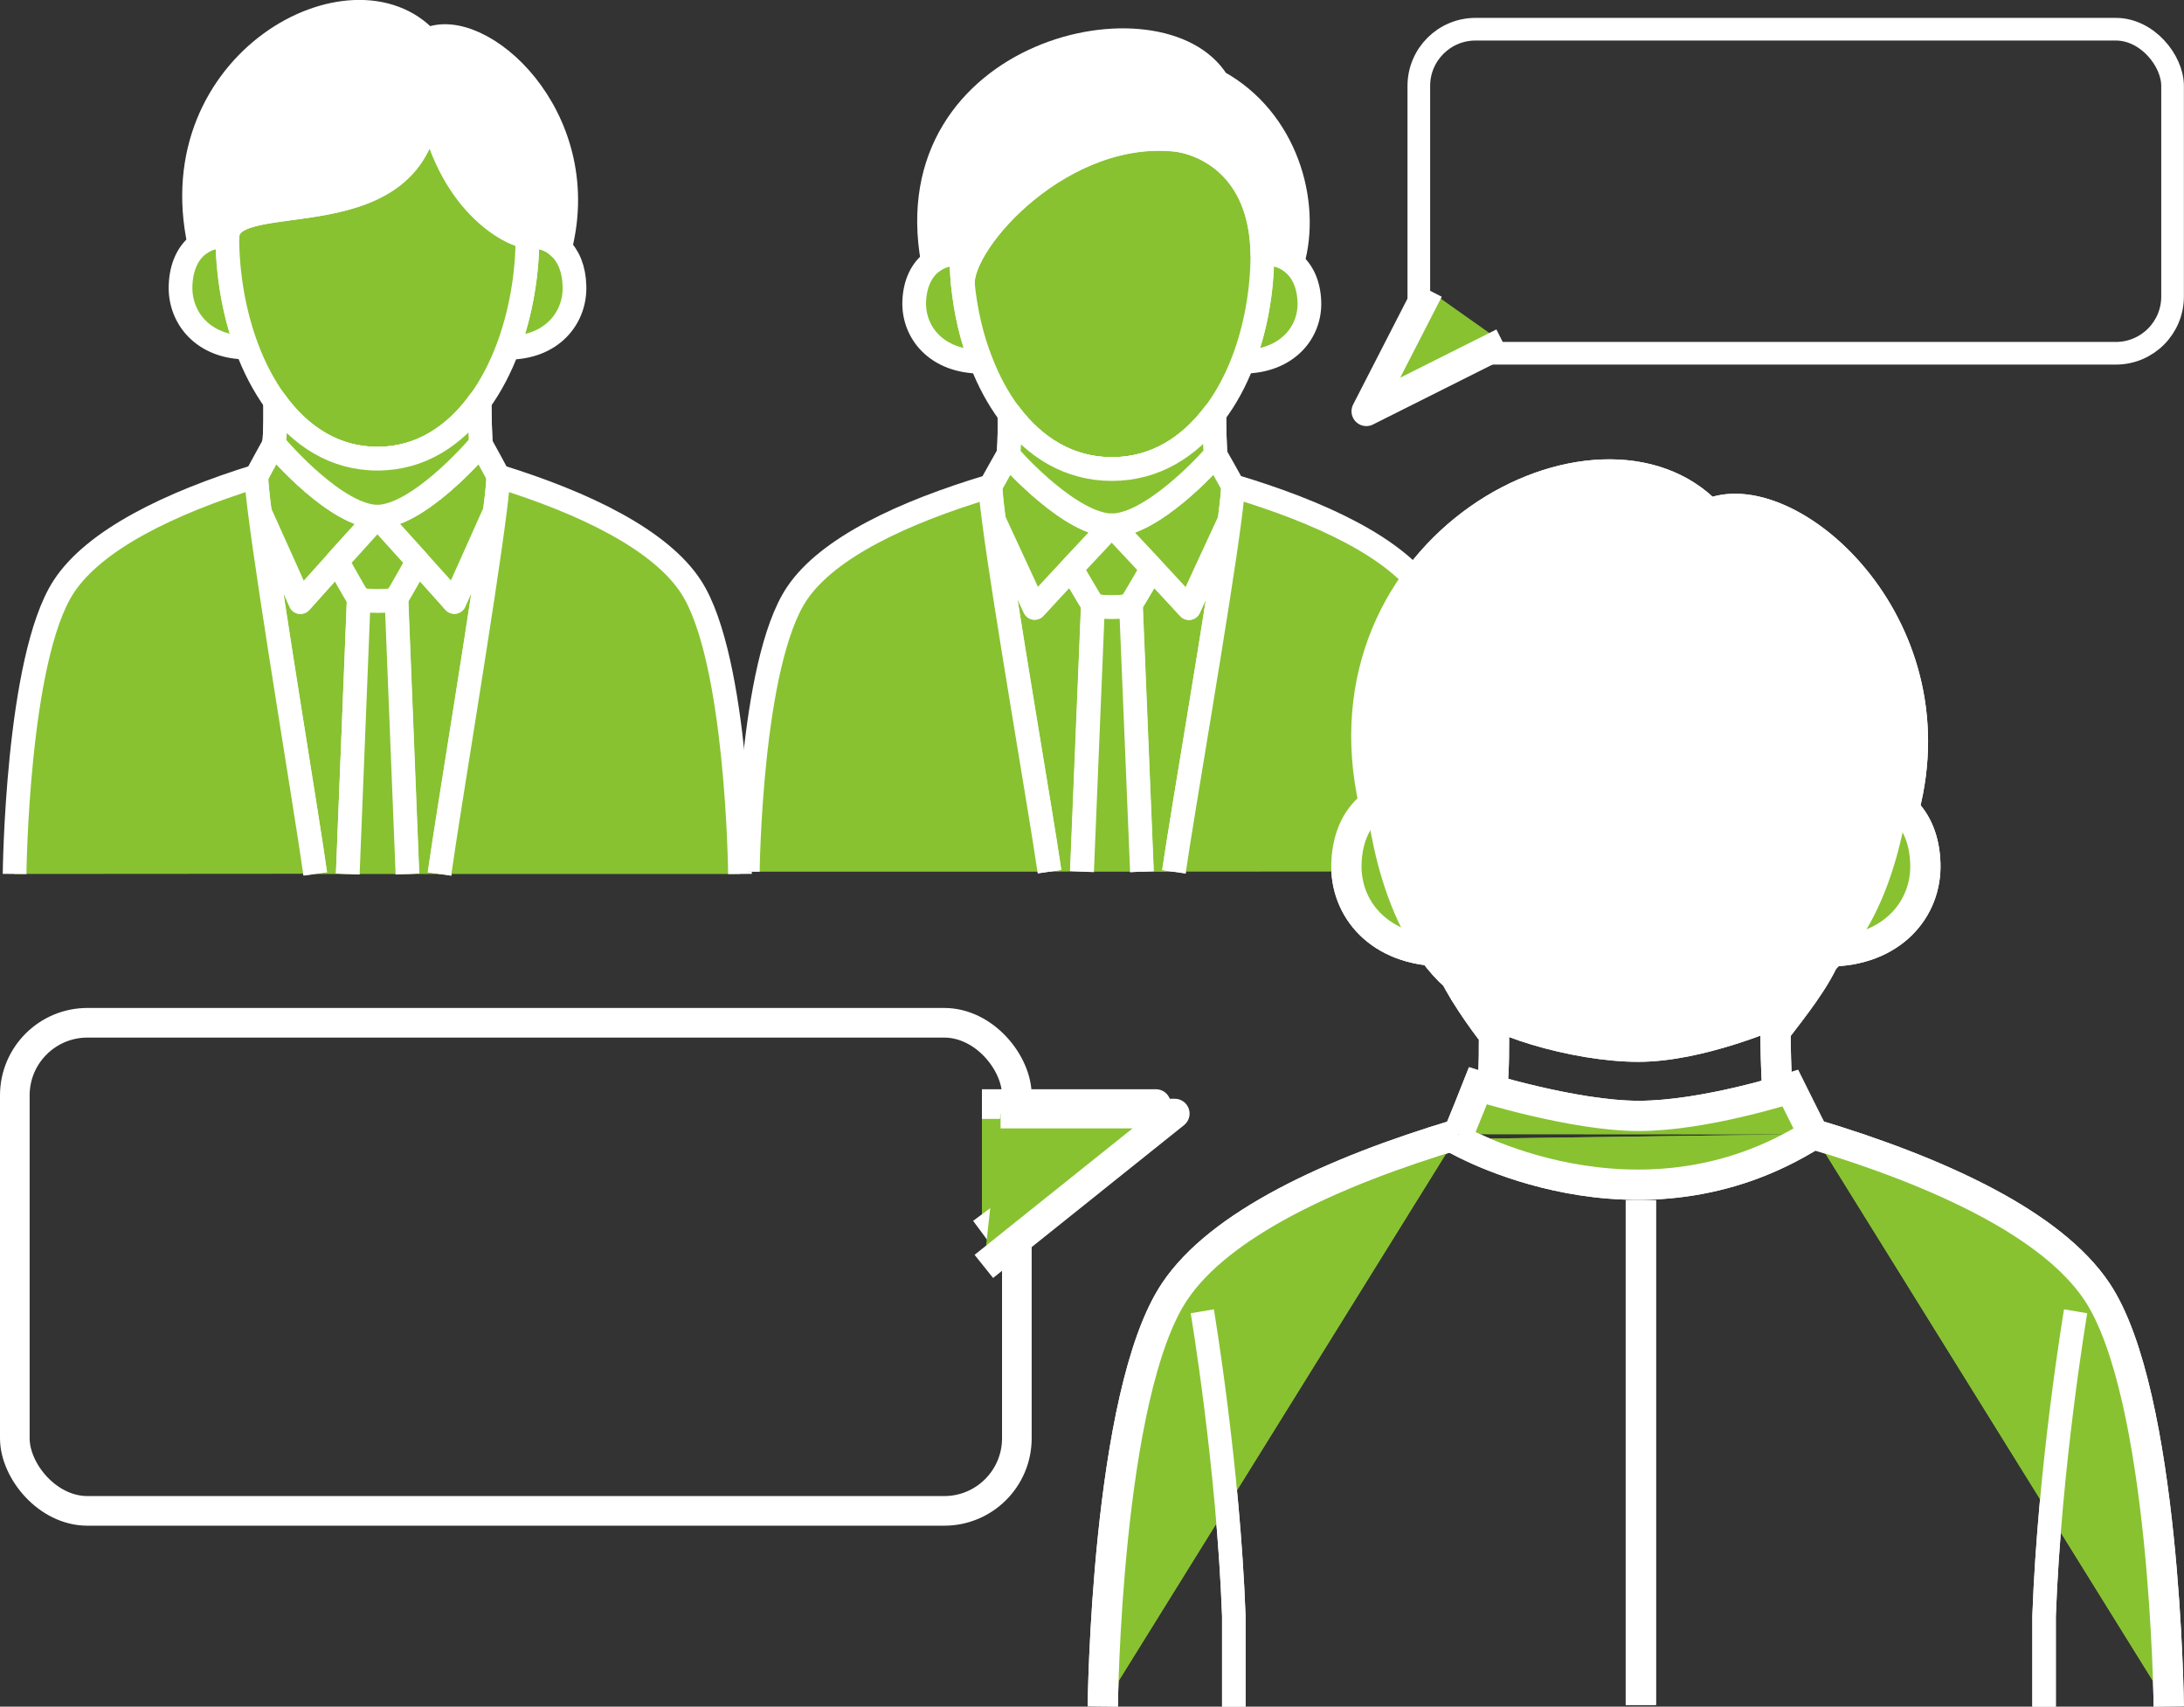
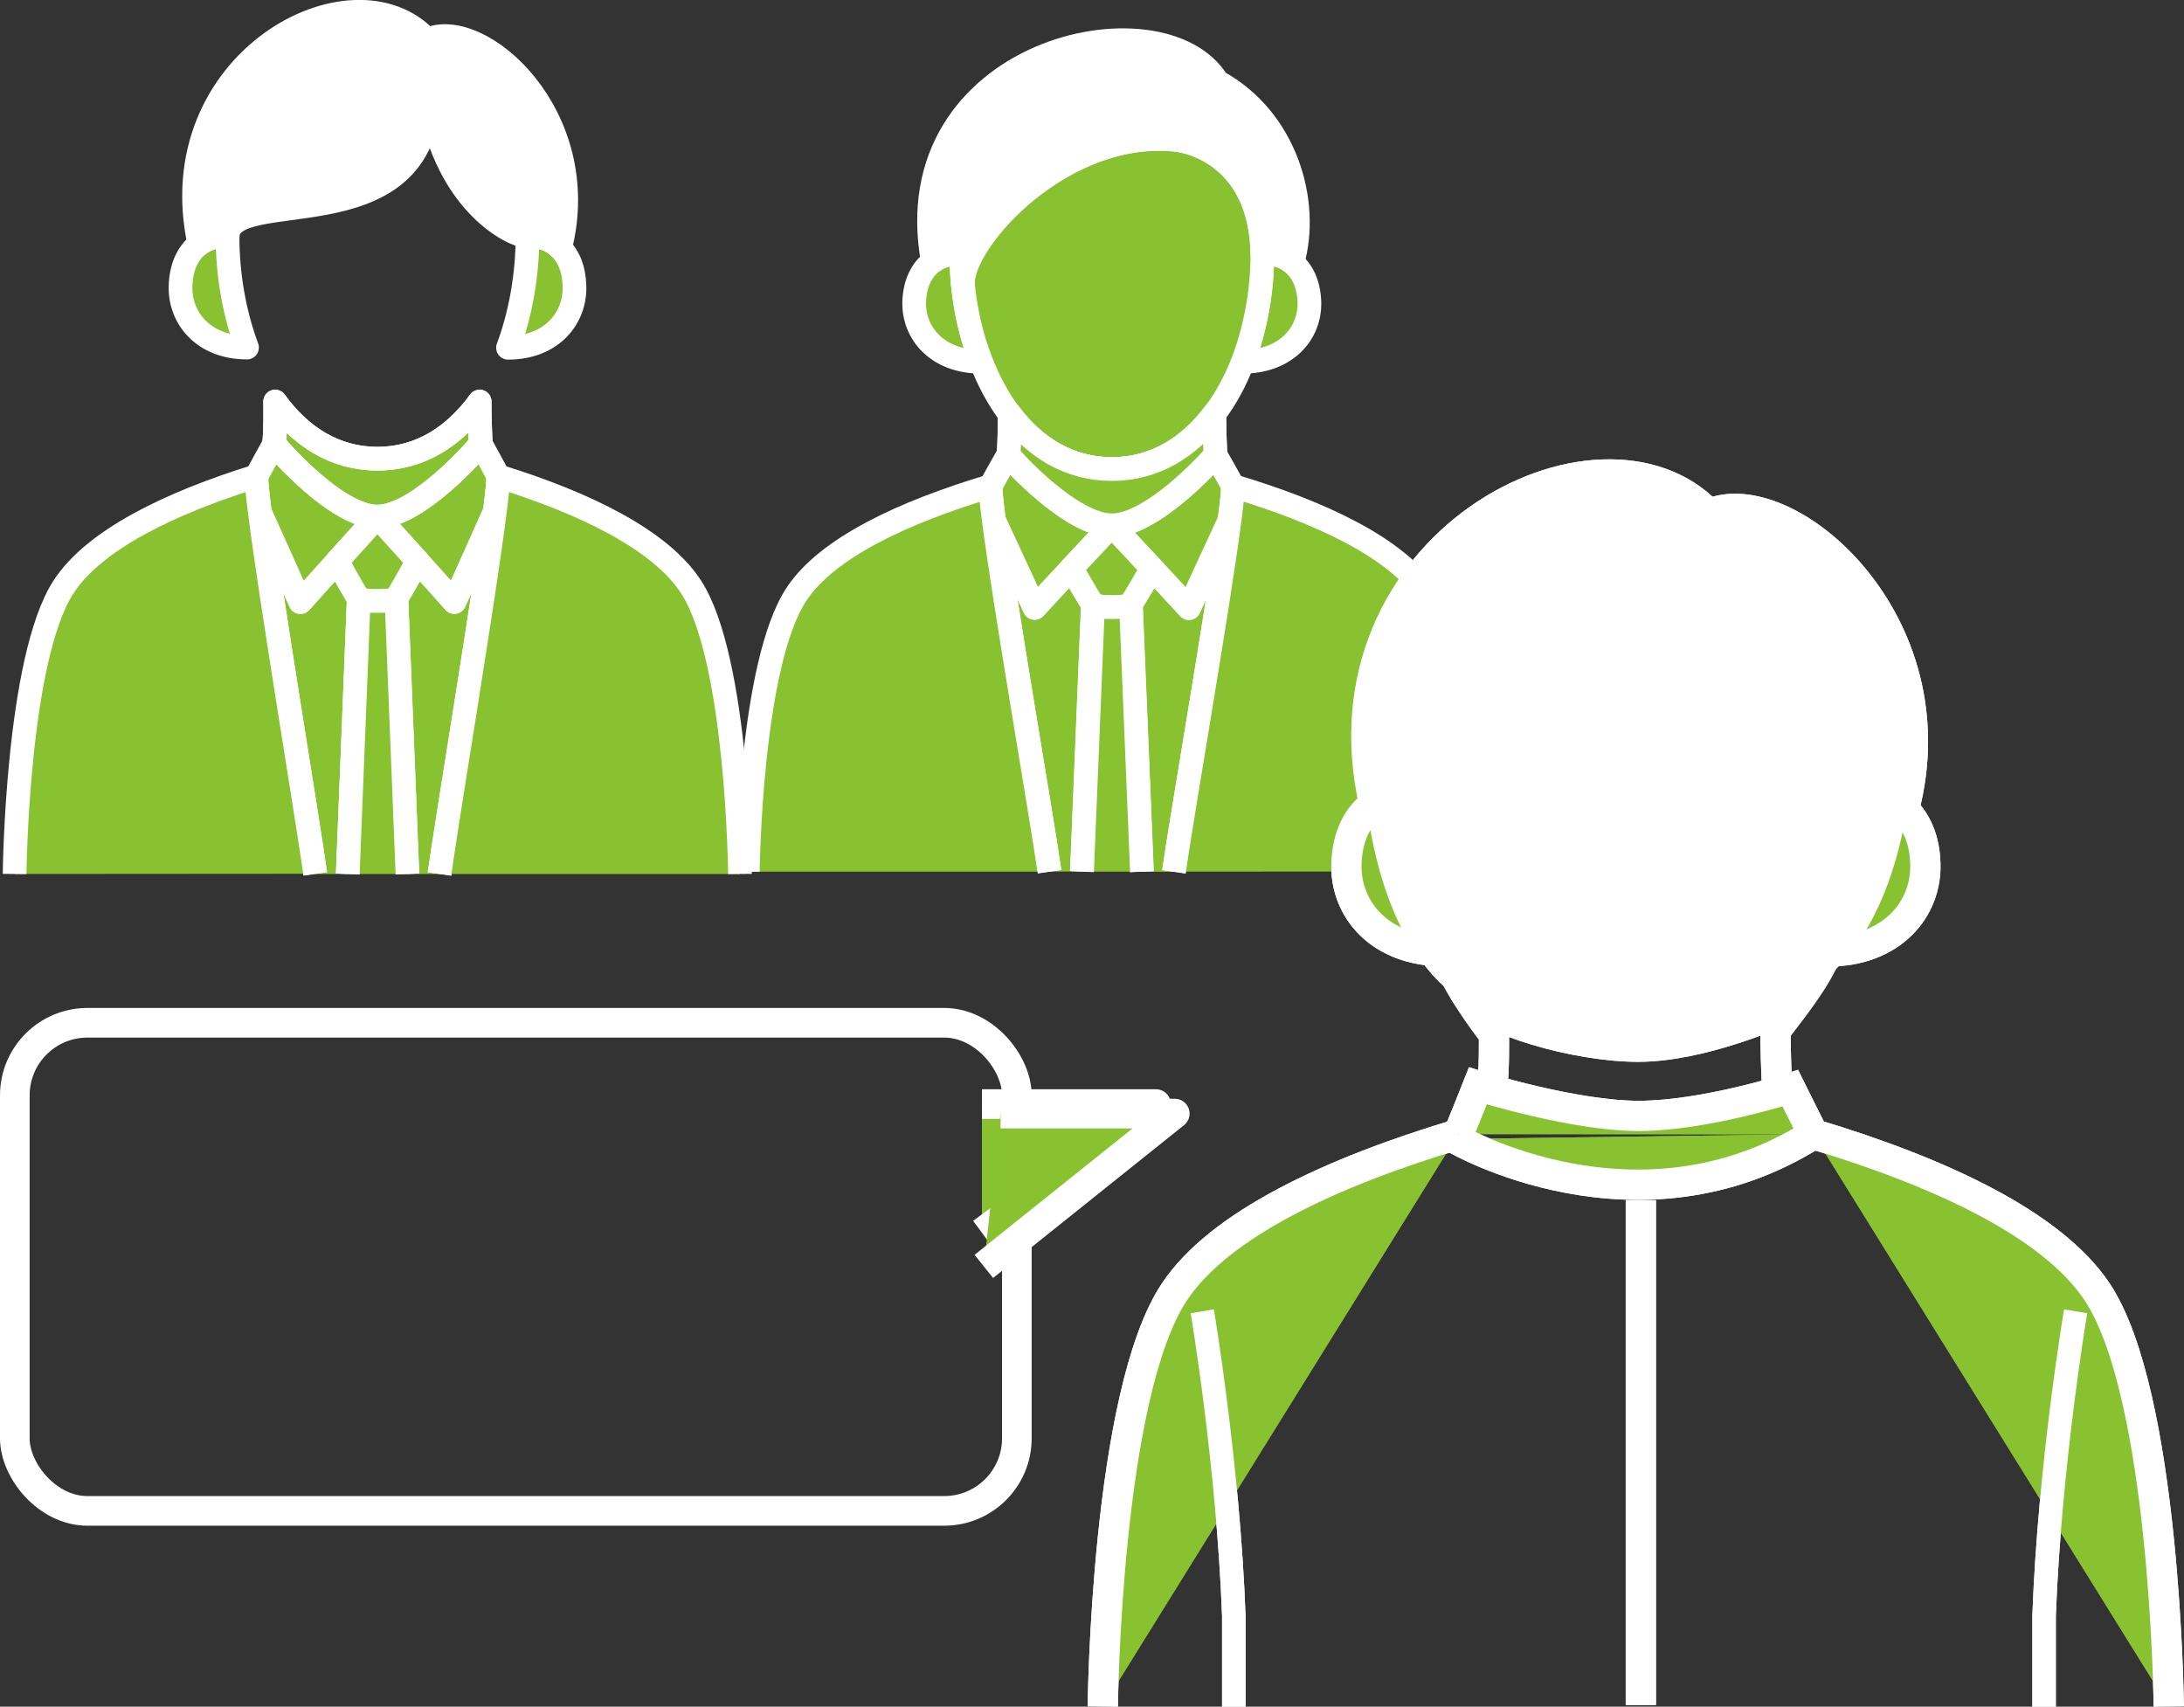
<svg xmlns="http://www.w3.org/2000/svg" id="_レイヤー_2" data-name="レイヤー 2" width="103.18" height="80.63" viewBox="0 0 103.18 80.63">
  <rect x="0" y="0" width="103.18" height="80.63" fill="#333333" stroke="none" />
  <defs>
    <style>
      .cls-1, .cls-2, .cls-3, .cls-4, .cls-5, .cls-6, .cls-7, .cls-8, .cls-9, .cls-10, .cls-11, .cls-12, .cls-13, .cls-14 {
        stroke: #fff;
      }

      .cls-1, .cls-2, .cls-3, .cls-4, .cls-15 {
        fill: #88c231;
      }

      .cls-1, .cls-2, .cls-3, .cls-6, .cls-7, .cls-8, .cls-12, .cls-13, .cls-14 {
        stroke-linejoin: round;
      }

      .cls-1, .cls-10 {
        stroke-width: 1.4px;
      }

      .cls-2, .cls-7, .cls-14 {
        stroke-width: 1.12px;
      }

      .cls-3, .cls-8, .cls-13 {
        stroke-width: 1.12px;
      }

      .cls-4, .cls-5, .cls-9, .cls-10, .cls-11 {
        stroke-miterlimit: 10;
      }

      .cls-4, .cls-5, .cls-11, .cls-12 {
        stroke-width: 1.43px;
      }

      .cls-5, .cls-12, .cls-13, .cls-14 {
        fill: #fff;
      }

      .cls-6 {
        stroke-width: 1.11px;
      }

      .cls-6, .cls-7, .cls-8, .cls-9, .cls-10, .cls-11 {
        fill: none;
      }

      .cls-9 {
        stroke-width: 1.07px;
      }
    </style>
  </defs>
  <g id="_レイヤー_10" data-name="レイヤー 10">
    <g>
      <polyline class="cls-1" points="46.39 58.24 54.61 52.16 46.39 52.16" />
      <g>
        <g>
          <g>
            <path class="cls-4" d="M68.89,53.58c.16-.33.93-2.28.93-2.28,0,0,4.5,1.42,7.6,1.42s7.16-1.31,7.16-1.31c0,0,.92,1.85,1.09,2.18" />
            <path class="cls-4" d="M87.69,37.5c.87-.08,1.66.18,2.24.73.61.56,1,1.44,1.03,2.57.07,2.14-1.57,4.15-4.61,4.15h0c.89-2.3,1.35-4.9,1.35-7.45Z" />
            <path class="cls-4" d="M66.87,37.5c0,2.56.46,5.15,1.35,7.44h0c-3.05,0-4.68-2-4.61-4.14.04-1.3.54-2.27,1.32-2.81.54-.39,1.21-.56,1.95-.49Z" />
-             <path class="cls-4" d="M70.42,48.67c-.8-1.06-1.69-2.39-2.21-3.72-.89-2.29-1.35-4.89-1.35-7.44.09-3.53,13.28,3.48,13.91-6.19,1.28,6.93,5.83,6.1,6.91,6.19,0,2.56-.46,5.15-1.35,7.44-.52,1.33-1.66,2.71-2.46,3.77" />
            <g>
              <path class="cls-15" d="M70.5,51.41c.1-1.03.08-2.05.08-2.84" />
              <path class="cls-15" d="M83.88,48.57c0,.89.03,1.98.08,2.84" />
              <path class="cls-11" d="M70.5,51.41c.1-1.03.08-2.05.08-2.84" />
              <path class="cls-11" d="M83.88,48.57c0,.89.03,1.98.08,2.84" />
            </g>
            <path class="cls-12" d="M87.69,37.5c.87-.08,1.66.18,2.24.73l.03-.03c2.3-8.82-5.56-15.56-9.23-13.91-5.15-5.43-18.57,1.48-15.81,13.7.54-.39,1.21-.56,1.95-.49,0,0,1.48,8.3,2.41,9.5s5.19,2.45,8.11,2.45,6.37-1.52,7.04-1.79,3.34-6.24,3.26-10.16Z" />
            <path class="cls-4" d="M52.1,80.62s.15-14.78,3.4-19.61c2.12-3.16,7.36-5.62,13.39-7.43" />
            <path class="cls-4" d="M85.67,53.58c6.03,1.81,11.27,4.27,13.39,7.43,3.25,4.84,3.4,19.61,3.4,19.61" />
            <path class="cls-4" d="M68.79,53.81s8.59,5.01,16.88-.23" />
          </g>
          <path class="cls-6" d="M56.8,61.95s1.23,7.29,1.49,14.4v4.28" />
          <path class="cls-6" d="M98.06,61.95s-1.23,7.29-1.49,14.4v4.28" />
          <line class="cls-4" x1="77.52" y1="56.7" x2="77.52" y2="80.55" />
        </g>
        <path class="cls-5" d="M65.16,36.69s.2,5.71,3.06,8.9c2.86,3.19,3.39-1.53,3.39-1.53l-2.86-5.65-.66-1.26-2.06-.47h-.86Z" />
        <path class="cls-5" d="M89.62,36.03s-.2,5.71-3.06,8.9c-2.86,3.19-3.39-1.53-3.39-1.53l2.86-5.65.66-1.26,2.06-.47h.86Z" />
      </g>
      <rect class="cls-10" x=".7" y="48.32" width="47.34" height="23.06" rx="3.43" ry="3.43" />
      <polyline class="cls-1" points="46.48 59.83 55.5 52.61 47.27 52.61" />
      <g>
        <path class="cls-2" d="M19.24,41.29l-.52-13.03c.18-.25,1.01-1.76,1.01-1.76.7.77,1.4,1.56,1.74,1.94,0,0,1.44-3.24,1.92-4.29-.52,4.15-2.19,14.09-2.62,17.14" />
        <path class="cls-2" d="M14.9,41.29c-.43-3.04-2.1-12.99-2.62-17.13.47,1.05,1.92,4.28,1.92,4.28.34-.38,1.04-1.16,1.74-1.94,0,0,.83,1.5,1.01,1.76l-.52,13.03" />
        <path class="cls-2" d="M12.95,20.97c.29.37,2.99,3.42,4.88,3.44,0,0-.94,1.04-1.9,2.1-.7.78-1.4,1.56-1.74,1.94,0,0-1.44-3.23-1.92-4.28-.1-.79-.16-1.37-.16-1.65.11-.23.83-1.53.83-1.53Z" />
        <path class="cls-2" d="M22.71,20.97s.72,1.3.83,1.53c0,.28-.06.86-.16,1.65-.47,1.05-1.92,4.29-1.92,4.29-.34-.38-1.04-1.17-1.74-1.94-.95-1.05-1.9-2.1-1.9-2.1,1.89-.01,4.59-3.07,4.88-3.44Z" />
        <path class="cls-2" d="M24.92,11.18c.59-.05,1.13.13,1.52.52.42.39.68,1.01.7,1.81.05,1.51-1.07,2.92-3.14,2.92h0c.6-1.62.92-3.45.92-5.25Z" />
        <path class="cls-2" d="M10.75,11.18c0,1.8.32,3.63.92,5.24h0c-2.07,0-3.19-1.41-3.14-2.92.03-.92.37-1.6.9-1.98.37-.27.83-.39,1.33-.35Z" />
-         <path class="cls-2" d="M24.92,11.18c0,1.8-.32,3.63-.92,5.24-.35.94-.8,1.81-1.34,2.55-1.18,1.64-2.81,2.7-4.83,2.7s-3.64-1.06-4.83-2.7c-.54-.75-.99-1.61-1.34-2.55-.6-1.61-.92-3.44-.92-5.24.06-2.48,9.09.39,9.52-6.42.87,4.88,3.91,6.36,4.65,6.42Z" />
        <path class="cls-2" d="M17.83,21.67c2.02,0,3.64-1.06,4.83-2.7,0,.63.02,1.39.05,2-.29.37-2.99,3.42-4.88,3.44-1.89-.01-4.59-3.07-4.88-3.44.07-.73.05-1.37.05-2,1.18,1.64,2.81,2.7,4.83,2.7Z" />
        <g>
-           <path class="cls-15" d="M17.83,21.67c2.02,0,3.64-1.06,4.83-2.7,0,.63.02,1.39.05,2-.29.37-2.99,3.42-4.88,3.44-1.89-.01-4.59-3.07-4.88-3.44.07-.73.05-1.37.05-2,1.18,1.64,2.81,2.7,4.83,2.7Z" />
          <path class="cls-7" d="M17.83,21.67c2.02,0,3.64-1.06,4.83-2.7,0,.63.02,1.39.05,2-.29.37-2.99,3.42-4.88,3.44-1.89-.01-4.59-3.07-4.88-3.44.07-.73.05-1.37.05-2,1.18,1.64,2.81,2.7,4.83,2.7Z" />
        </g>
        <path class="cls-14" d="M20.27,4.76c-.43,6.81-9.47,3.93-9.52,6.42-.5-.05-.96.07-1.33.35C7.54,2.92,16.67-1.95,20.18,1.88c2.5-1.16,7.85,3.59,6.29,9.8l-.02.02c-.39-.39-.93-.57-1.52-.52-.74-.06-3.78-1.54-4.65-6.42Z" />
        <g>
          <path class="cls-2" d="M18.72,28.27c-.13.18-1.65.18-1.78,0-.18-.25-1.01-1.76-1.01-1.76.95-1.05,1.9-2.1,1.9-2.1,0,0,.94,1.04,1.9,2.1,0,0-.83,1.5-1.01,1.76Z" />
          <path class="cls-2" d="M16.43,41.29l.52-13.03c.13.18,1.65.18,1.78,0l.52,13.03" />
        </g>
        <path class="cls-2" d="M.69,41.29s.1-10.15,2.31-13.56c1.44-2.22,5.01-3.96,9.11-5.23,0,.28.06.86.16,1.65.52,4.15,2.19,14.09,2.62,17.13" />
        <path class="cls-2" d="M20.76,41.29c.43-3.05,2.1-12.99,2.62-17.14.1-.79.16-1.36.16-1.65,4.11,1.27,7.67,3.01,9.11,5.23,2.21,3.41,2.31,13.56,2.31,13.56" />
      </g>
      <g>
        <path class="cls-3" d="M59.63,12c.55-.05,1.04.09,1.42.41.48.38.78,1.01.81,1.85.05,1.46-1.07,2.83-3.15,2.83h0c.61-1.57.92-3.34.92-5.09Z" />
        <path class="cls-3" d="M45.42,12c0,.48.02.96.07,1.44.12,1.27.41,2.51.86,3.65h0c-2.09,0-3.2-1.37-3.16-2.83.03-.88.36-1.53.88-1.91.37-.27.84-.39,1.35-.35Z" />
        <path class="cls-3" d="M55.73,6.63c1.04.17,3.84,1.18,3.91,5.37,0,1.74-.32,3.52-.92,5.08-.35.91-.8,1.75-1.35,2.47-1.19,1.59-2.82,2.61-4.84,2.61s-3.65-1.03-4.84-2.61c-.54-.72-.99-1.56-1.34-2.47-.45-1.13-.73-2.38-.86-3.65-.11-2.06,4.79-7.52,10.24-6.81Z" />
        <path class="cls-13" d="M55.73,6.63c-5.45-.71-10.35,4.75-10.24,6.81-.05-.48-.07-.96-.07-1.44-.51-.05-.98.08-1.35.35-1.82-10.02,10.81-12.8,13.45-8.49,3.23,1.77,4.36,5.69,3.54,8.54h0c-.38-.31-.88-.45-1.42-.4-.07-4.2-2.87-5.2-3.91-5.37Z" />
        <path class="cls-3" d="M53.94,41.18l-.52-12.63c.18-.25,1.01-1.7,1.01-1.7.7.75,1.4,1.51,1.74,1.88,0,0,1.45-3.14,1.92-4.16-.52,4.02-2.2,13.66-2.63,16.62" />
        <path class="cls-3" d="M49.59,41.18c-.43-2.95-2.11-12.59-2.63-16.61.48,1.02,1.92,4.15,1.92,4.15.34-.37,1.05-1.13,1.74-1.88,0,0,.83,1.46,1.01,1.7l-.52,12.63" />
        <path class="cls-3" d="M47.63,21.48c.29.36,3,3.32,4.89,3.33,0,0-.95,1.01-1.9,2.03-.7.75-1.4,1.51-1.74,1.88,0,0-1.45-3.13-1.92-4.15-.1-.77-.16-1.33-.16-1.6.11-.22.83-1.49.83-1.49Z" />
        <path class="cls-3" d="M57.42,21.48s.72,1.26.83,1.49c0,.28-.06.83-.16,1.6-.48,1.02-1.92,4.16-1.92,4.16-.34-.37-1.05-1.13-1.74-1.88-.96-1.02-1.9-2.03-1.9-2.03,1.89-.01,4.61-2.97,4.89-3.33Z" />
        <path class="cls-3" d="M52.53,22.16c2.02,0,3.65-1.03,4.84-2.61,0,.61.02,1.35.05,1.94-.29.36-3,3.32-4.89,3.33-1.89-.01-4.61-2.97-4.89-3.33.07-.71.05-1.33.05-1.94,1.19,1.59,2.82,2.61,4.84,2.61Z" />
        <g>
          <path class="cls-15" d="M52.53,22.16c2.02,0,3.65-1.03,4.84-2.61,0,.61.02,1.35.05,1.94-.29.36-3,3.32-4.89,3.33-1.89-.01-4.61-2.97-4.89-3.33.07-.71.05-1.33.05-1.94,1.19,1.59,2.82,2.61,4.84,2.61Z" />
          <path class="cls-8" d="M52.53,22.16c2.02,0,3.65-1.03,4.84-2.61,0,.61.02,1.35.05,1.94-.29.36-3,3.32-4.89,3.33-1.89-.01-4.61-2.97-4.89-3.33.07-.71.05-1.33.05-1.94,1.19,1.59,2.82,2.61,4.84,2.61Z" />
        </g>
        <g>
          <path class="cls-3" d="M53.42,28.55c-.13.18-1.66.18-1.79,0-.18-.25-1.01-1.7-1.01-1.7.96-1.02,1.9-2.03,1.9-2.03,0,0,.95,1.01,1.9,2.03,0,0-.83,1.46-1.01,1.7Z" />
          <path class="cls-3" d="M51.12,41.18l.52-12.63c.13.18,1.66.18,1.79,0l.52,12.63" />
        </g>
        <path class="cls-3" d="M35.33,41.18s.1-9.84,2.32-13.14c1.45-2.16,5.02-3.84,9.14-5.07,0,.28.06.83.16,1.6.52,4.02,2.2,13.66,2.63,16.61" />
        <path class="cls-3" d="M55.46,41.18c.43-2.96,2.11-12.6,2.63-16.62.1-.76.16-1.32.16-1.6,4.12,1.23,7.7,2.91,9.14,5.07,2.22,3.3,2.32,13.14,2.32,13.14" />
      </g>
      <g>
        <g>
          <g>
            <path class="cls-4" d="M68.89,53.58c.16-.33.93-2.28.93-2.28,0,0,4.5,1.42,7.6,1.42s7.16-1.31,7.16-1.31c0,0,.92,1.85,1.09,2.18" />
            <path class="cls-4" d="M87.69,37.5c.87-.08,1.66.18,2.24.73.61.56,1,1.44,1.03,2.57.07,2.14-1.57,4.15-4.61,4.15h0c.89-2.3,1.35-4.9,1.35-7.45Z" />
            <path class="cls-4" d="M66.87,37.5c0,2.56.46,5.15,1.35,7.44h0c-3.05,0-4.68-2-4.61-4.14.04-1.3.54-2.27,1.32-2.81.54-.39,1.21-.56,1.95-.49Z" />
            <path class="cls-4" d="M70.42,48.67c-.8-1.06-1.69-2.39-2.21-3.72-.89-2.29-1.35-4.89-1.35-7.44.09-3.53,13.28,3.48,13.91-6.19,1.28,6.93,5.83,6.1,6.91,6.19,0,2.56-.46,5.15-1.35,7.44-.52,1.33-1.66,2.71-2.46,3.77" />
            <g>
              <path class="cls-15" d="M70.5,51.41c.1-1.03.08-2.05.08-2.84" />
              <path class="cls-15" d="M83.88,48.57c0,.89.03,1.98.08,2.84" />
              <path class="cls-11" d="M70.5,51.41c.1-1.03.08-2.05.08-2.84" />
              <path class="cls-11" d="M83.88,48.57c0,.89.03,1.98.08,2.84" />
            </g>
            <path class="cls-12" d="M87.69,37.5c.87-.08,1.66.18,2.24.73l.03-.03c2.3-8.82-5.56-15.56-9.23-13.91-5.15-5.43-18.57,1.48-15.81,13.7.54-.39,1.21-.56,1.95-.49,0,0,1.48,8.3,2.41,9.5s5.19,2.45,8.11,2.45,6.37-1.52,7.04-1.79,3.34-6.24,3.26-10.16Z" />
            <path class="cls-4" d="M52.1,80.62s.15-14.78,3.4-19.61c2.12-3.16,7.36-5.62,13.39-7.43" />
            <path class="cls-4" d="M85.67,53.58c6.03,1.81,11.27,4.27,13.39,7.43,3.25,4.84,3.4,19.61,3.4,19.61" />
            <path class="cls-4" d="M68.79,53.81s8.59,5.01,16.88-.23" />
          </g>
          <path class="cls-6" d="M56.8,61.95s1.23,7.29,1.49,14.4v4.28" />
          <path class="cls-6" d="M98.06,61.95s-1.23,7.29-1.49,14.4v4.28" />
          <line class="cls-4" x1="77.52" y1="56.7" x2="77.52" y2="80.55" />
        </g>
        <path class="cls-5" d="M65.16,36.69s.2,5.71,3.06,8.9c2.86,3.19,3.39-1.53,3.39-1.53l-2.86-5.65-.66-1.26-2.06-.47h-.86Z" />
        <path class="cls-5" d="M89.62,36.03s-.2,5.71-3.06,8.9c-2.86,3.19-3.39-1.53-3.39-1.53l2.86-5.65.66-1.26,2.06-.47h.86Z" />
      </g>
      <g>
-         <rect class="cls-9" x="67.03" y="1.38" width="35.61" height="15.31" rx="2.68" ry="2.68" />
-         <polyline class="cls-1" points="67.49 13.7 64.55 19.43 71.01 16.19" />
-       </g>
+         </g>
    </g>
  </g>
</svg>